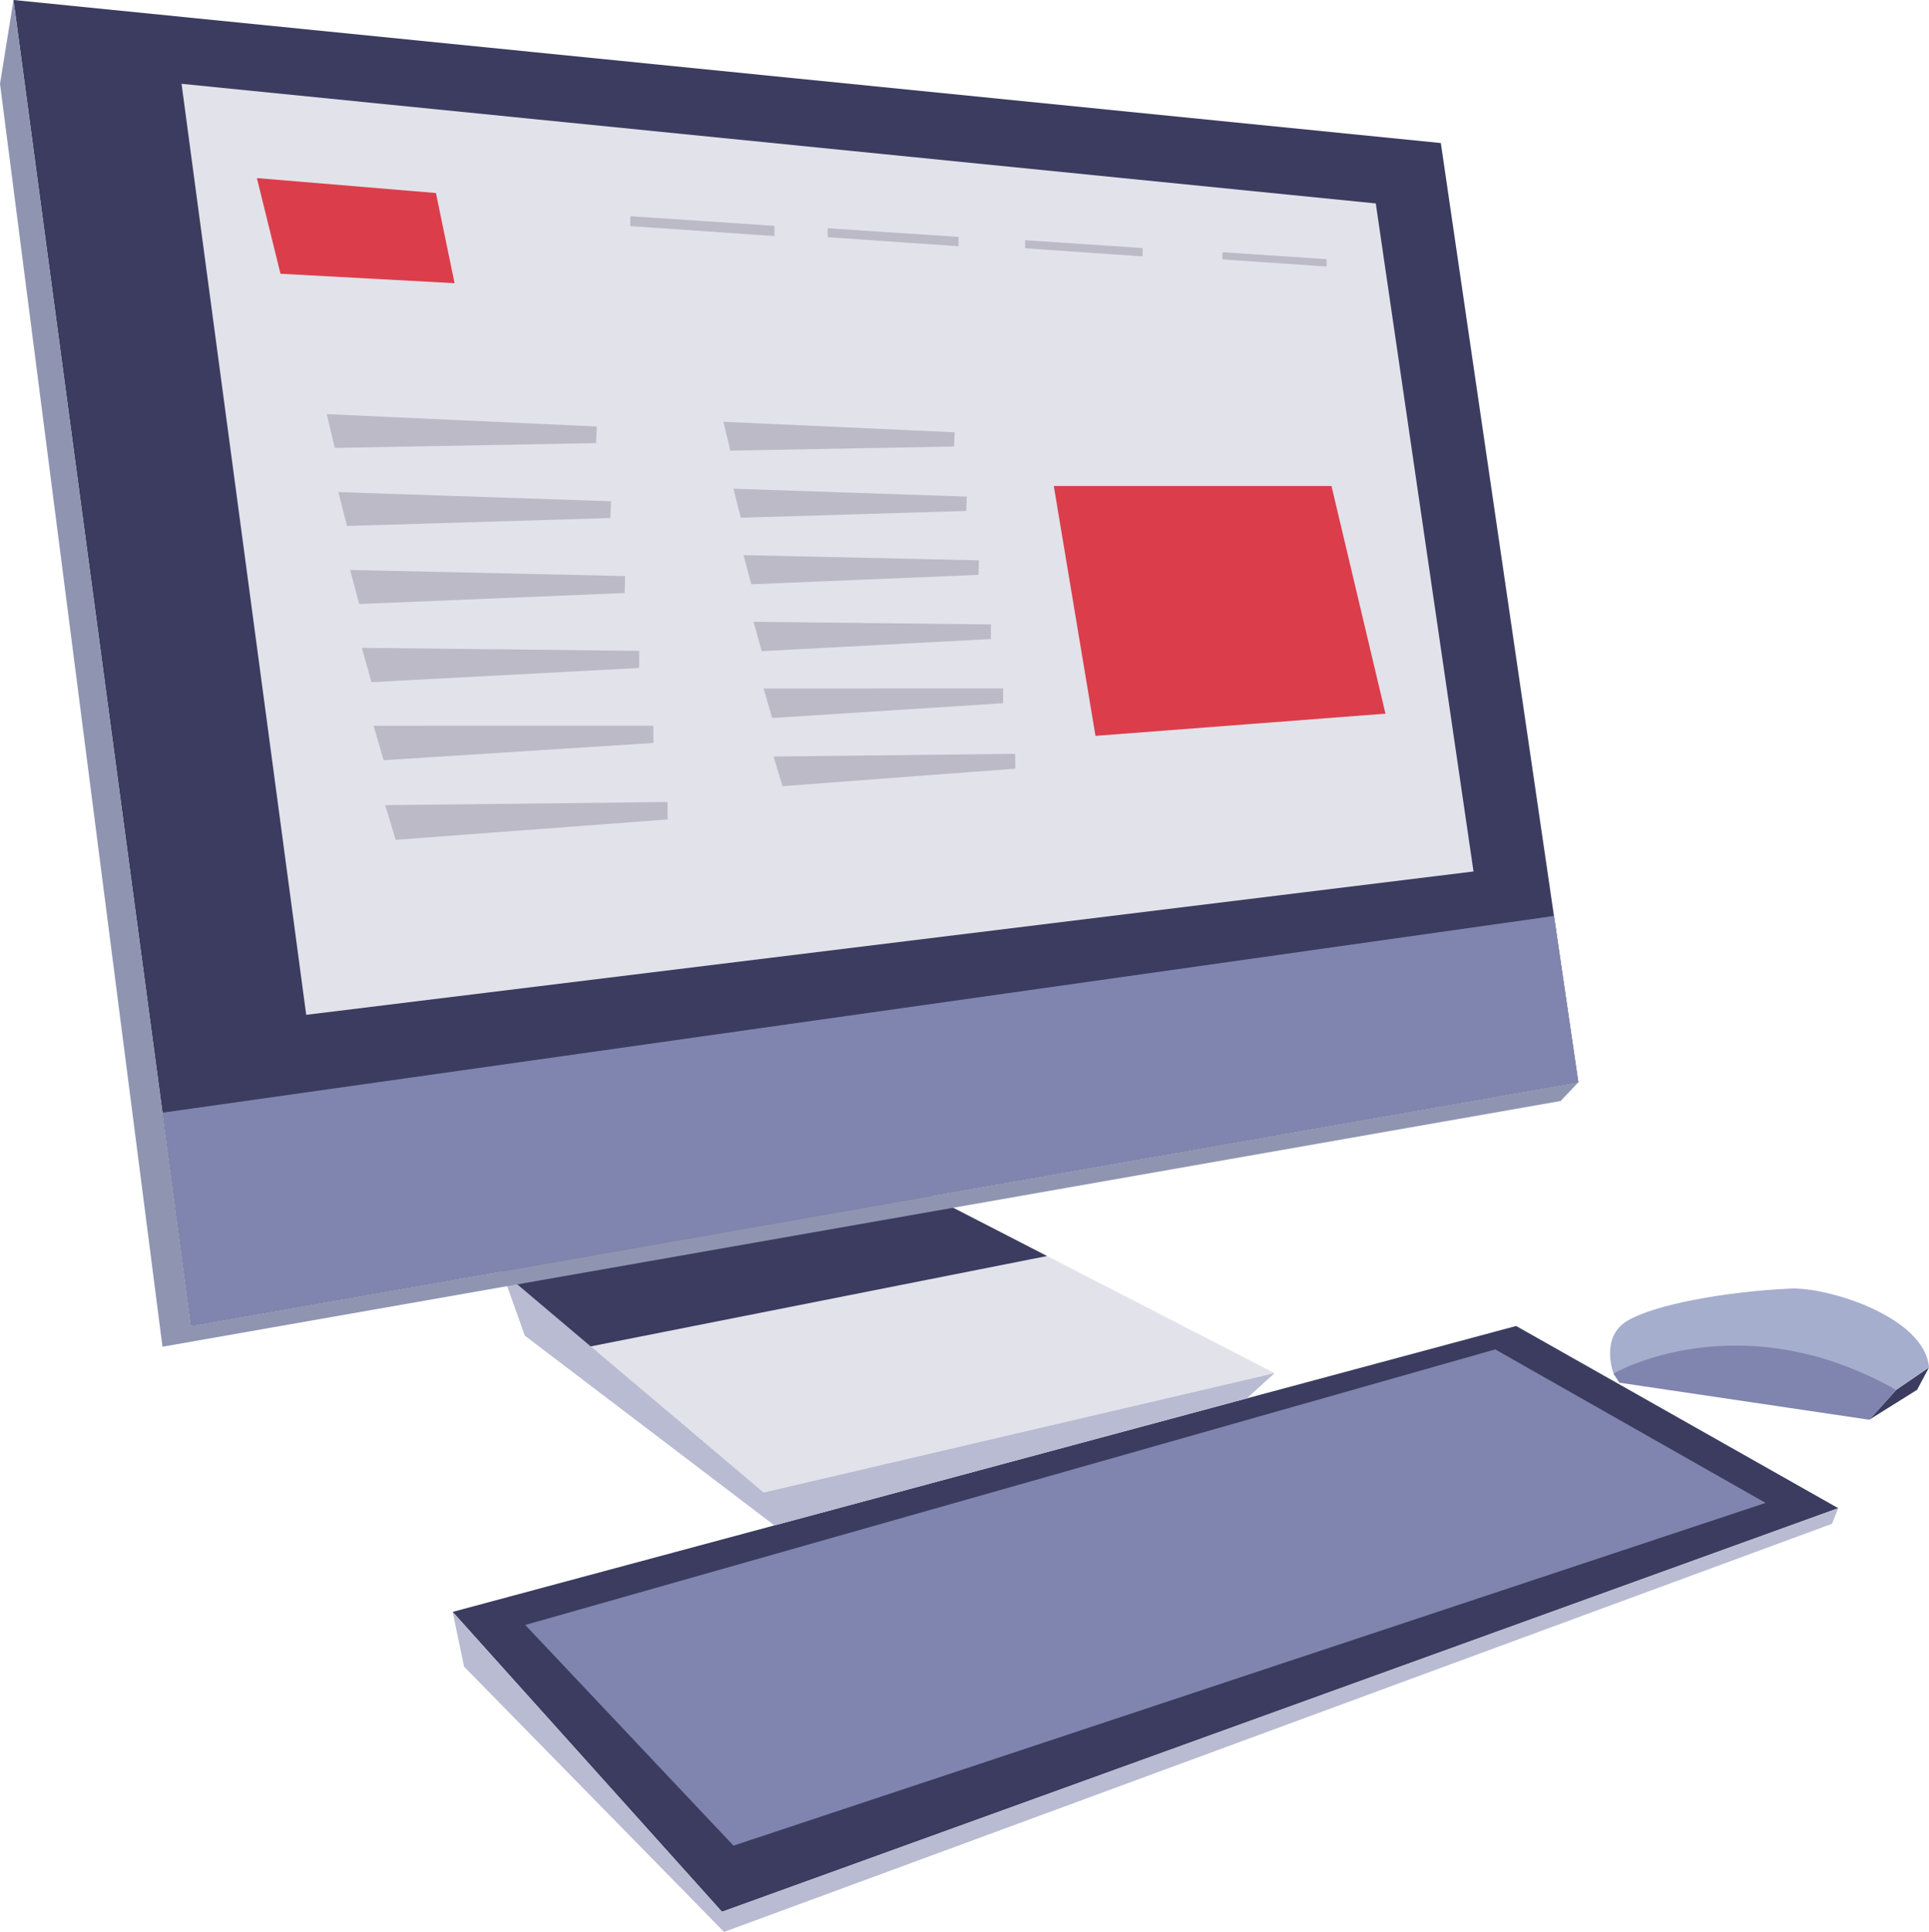
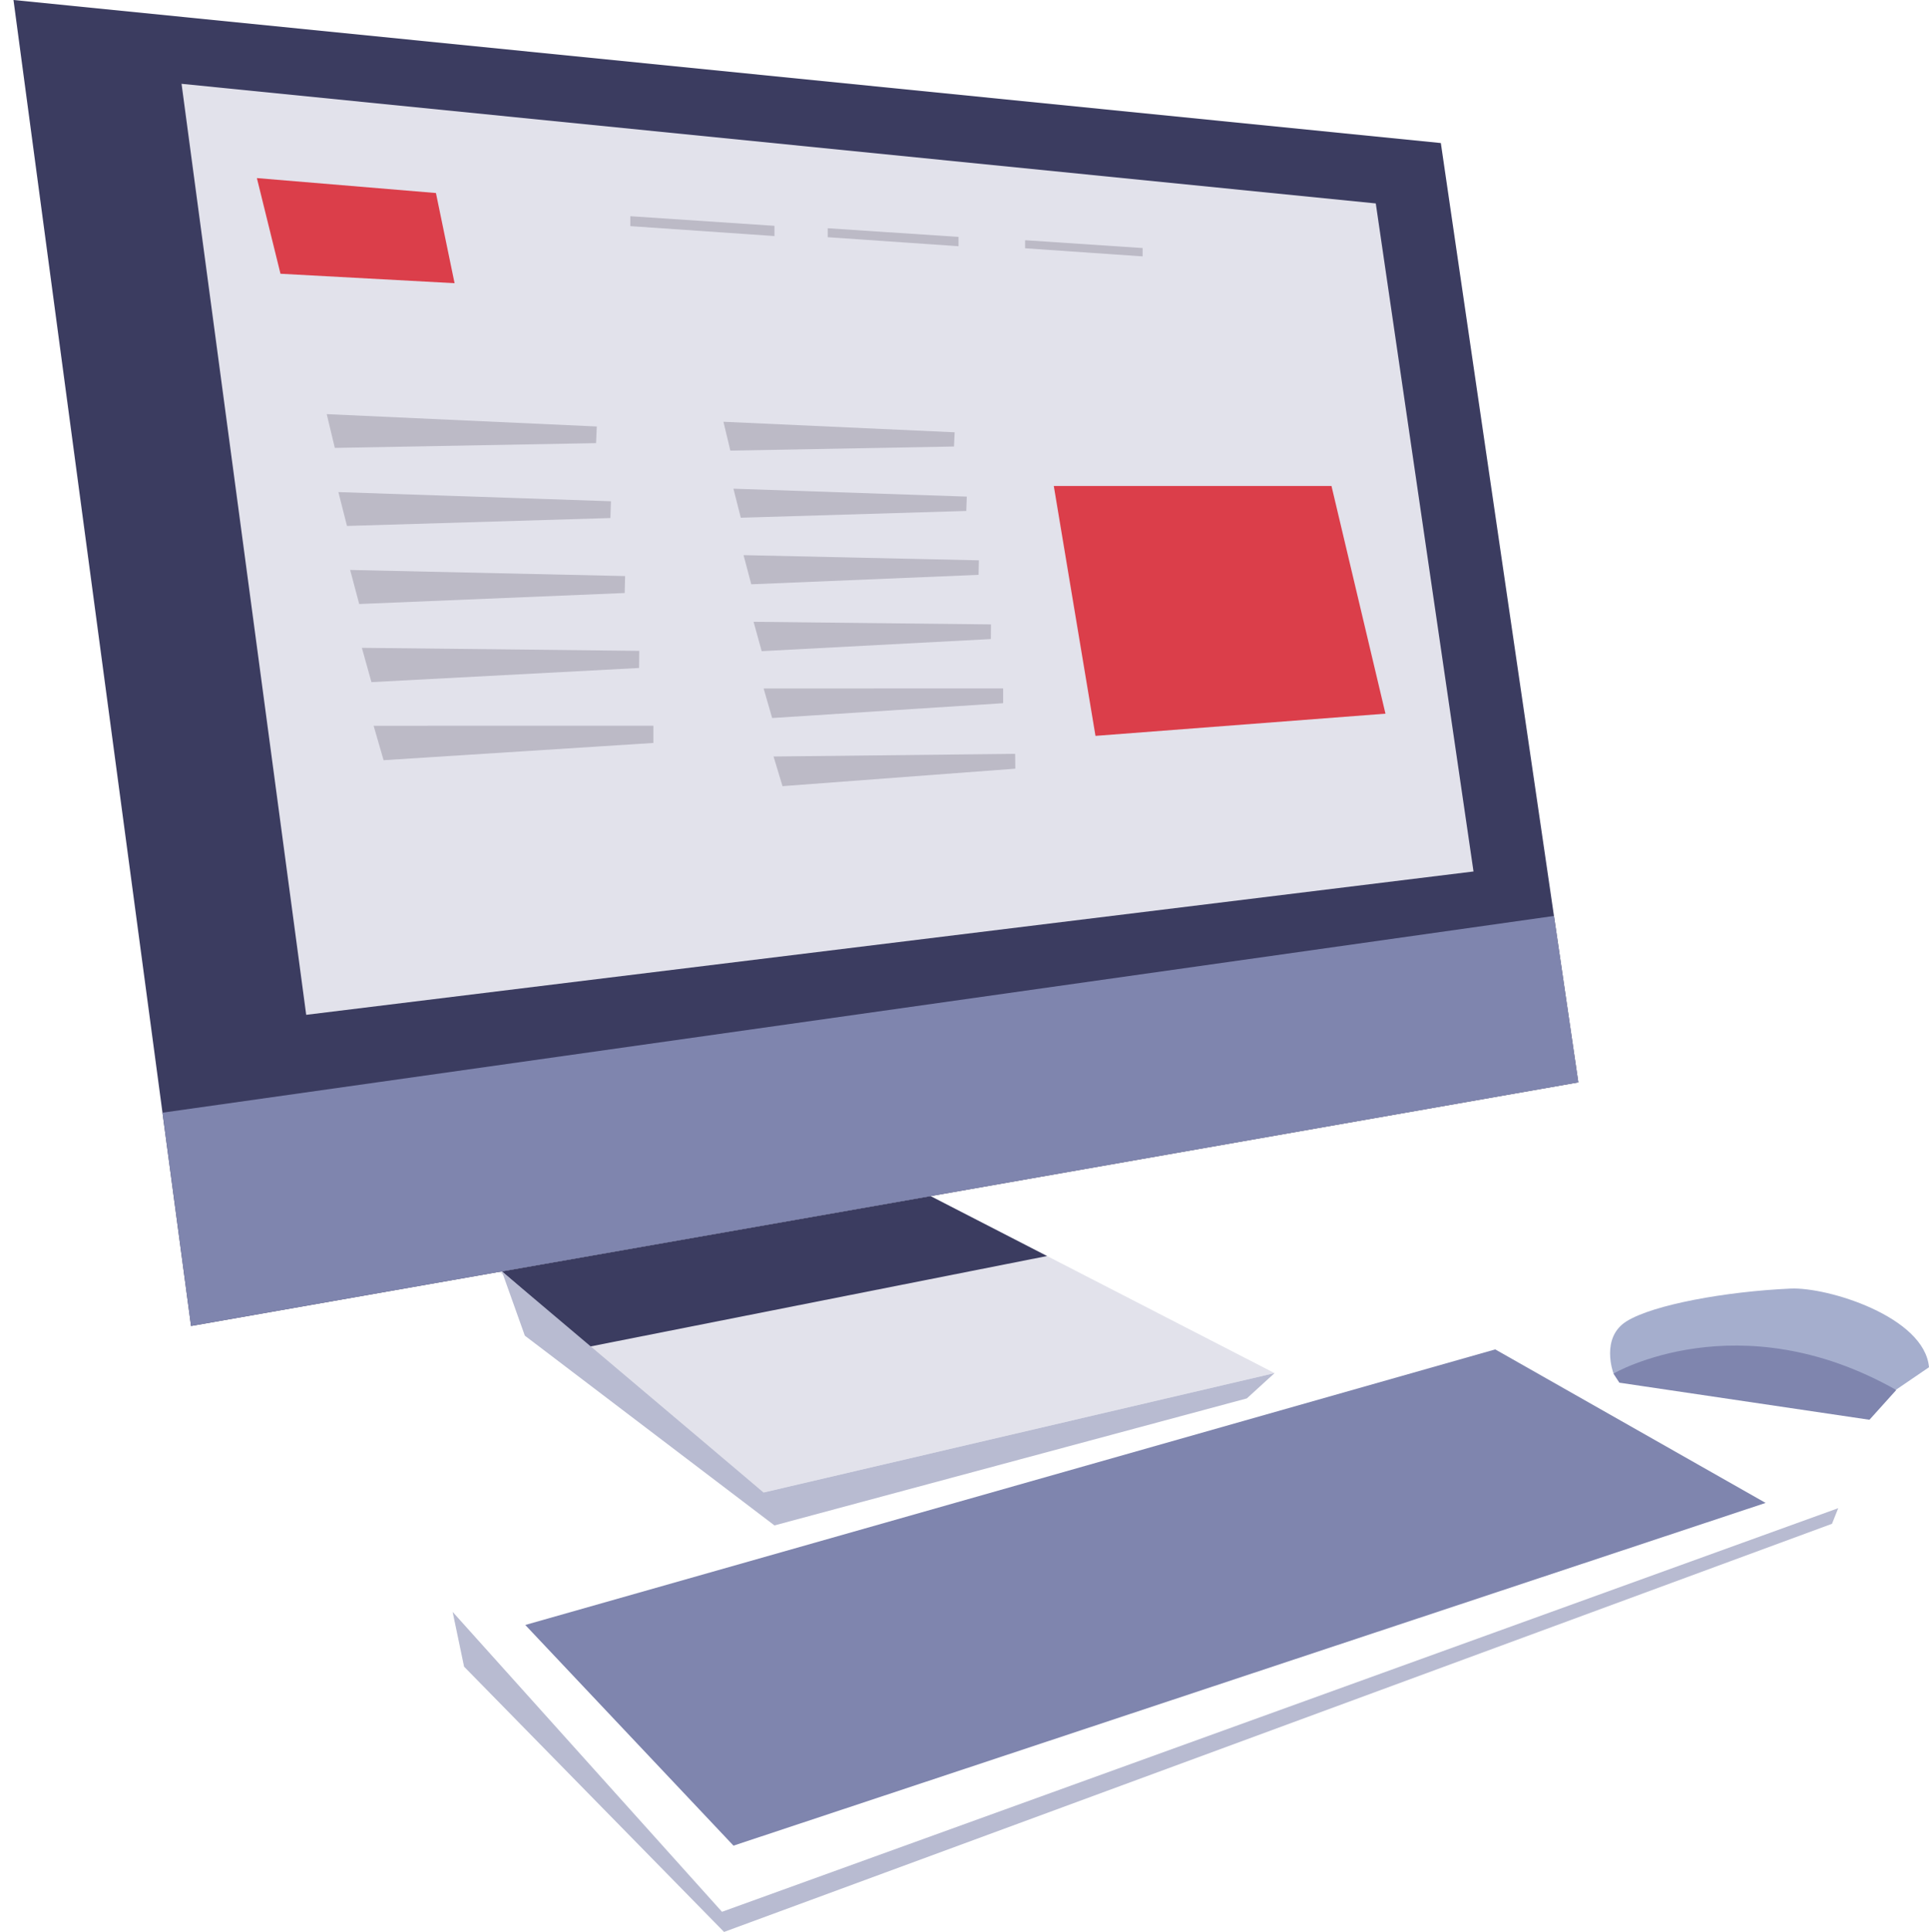
<svg xmlns="http://www.w3.org/2000/svg" viewBox="0 0 318.77 319.27">
  <defs>
    <style>.cls-1{fill:#e2e2eb;}.cls-2{fill:#3b3c60;}.cls-3{fill:#7f85ae;}.cls-4{fill:#b8bbd1;}.cls-5{fill:#8f95b1;}.cls-6{fill:#db3e4a;}.cls-7{fill:#bcbac6;}.cls-8{fill:#a5aecd;}</style>
  </defs>
  <title>Asset 2</title>
  <g id="Layer_2" data-name="Layer 2">
    <g id="Layer_1-2" data-name="Layer 1">
      <polygon class="cls-1" points="78.93 207.19 126.19 246.65 210.62 226.92 148.22 194.8 78.93 207.19" />
      <polygon class="cls-2" points="2.23 0 31.57 219.13 260.82 178.87 238.1 23.64 2.23 0" />
      <polygon class="cls-1" points="30 13.85 50.6 167.71 243.5 144.02 227.35 33.62 30 13.85" />
      <polygon class="cls-2" points="153.78 197.67 173.03 207.57 97.33 222.56 82.94 210.11 153.78 197.67" />
      <polyline class="cls-3" points="26.85 183.88 31.57 219.13 260.82 178.87 256.79 151.37" />
-       <polygon class="cls-2" points="74.8 266.38 250.54 219.13 303.77 249.24 119.31 315.94 74.8 266.38" />
      <polygon class="cls-3" points="86.8 268.54 121.21 305.01 291.77 248.37 247.09 223 86.8 268.54" />
      <polygon class="cls-4" points="74.8 266.38 76.69 275.43 119.65 319.27 302.74 251.82 303.77 249.24 119.31 315.94 74.8 266.38" />
      <polygon class="cls-4" points="82.94 210.11 86.73 220.73 127.98 252.09 206.04 231.1 210.62 226.92 126.19 246.65 82.94 210.11" />
-       <polygon class="cls-5" points="2.23 0 0 13.85 26.85 222.56 257.89 181.95 260.82 178.87 31.57 219.13 2.23 0" />
      <polygon class="cls-6" points="42.45 29.43 72.04 31.9 75.12 46.8 46.35 45.24 42.45 29.43" />
      <polygon class="cls-7" points="104.16 35.73 127.98 37.32 127.98 39.01 104.16 37.37 104.16 35.73" />
      <polygon class="cls-7" points="158.4 40.69 136.78 39.2 136.78 37.72 158.4 39.15 158.4 40.69" />
      <polygon class="cls-7" points="188.82 42.37 169.4 41.03 169.4 39.7 188.82 40.99 188.82 42.37" />
-       <polygon class="cls-7" points="202.01 41.68 219.23 42.83 219.23 44.05 202.01 42.87 202.01 41.68" />
      <polygon class="cls-6" points="220.03 80.31 174.14 80.31 181.03 121.61 228.95 117.94 220.03 80.31" />
      <polygon class="cls-7" points="53.99 68.44 98.62 70.48 98.5 73.23 55.33 74.02 53.99 68.44" />
      <polygon class="cls-7" points="55.92 81.32 100.96 82.84 100.87 85.61 57.34 86.92 55.92 81.32" />
      <polygon class="cls-7" points="57.86 94.19 103.3 95.2 103.23 98 59.36 99.82 57.86 94.19" />
      <polygon class="cls-7" points="59.8 107.06 105.64 107.56 105.61 110.39 61.38 112.73 59.8 107.06" />
      <polygon class="cls-7" points="61.74 119.94 107.97 119.93 107.97 122.78 63.39 125.63 61.74 119.94" />
-       <polygon class="cls-7" points="63.66 133.06 110.3 132.54 110.33 135.42 65.39 138.79 63.66 133.06" />
      <polygon class="cls-7" points="119.55 69.7 157.76 71.44 157.65 73.79 120.69 74.47 119.55 69.7" />
      <polygon class="cls-7" points="121.2 80.76 159.76 82.07 159.68 84.44 122.42 85.56 121.2 80.76" />
      <polygon class="cls-7" points="122.87 91.74 161.76 92.6 161.71 95 124.15 96.56 122.87 91.74" />
      <polygon class="cls-7" points="124.53 102.76 163.76 103.19 163.74 105.61 125.87 107.61 124.53 102.76" />
      <polygon class="cls-7" points="126.19 113.78 165.77 113.77 165.77 116.21 127.6 118.66 126.19 113.78" />
      <polygon class="cls-7" points="127.83 125.02 167.75 124.58 167.78 127.03 129.31 129.92 127.83 125.02" />
-       <path class="cls-8" d="M295.89,212.95c6.15-.28,22.14,4.67,22.88,13l-5.41,3.69-15.74-1.21-31-1.49s-2.21-5.9,2.21-8.61S285.07,213.44,295.89,212.95Z" />
-       <polygon class="cls-2" points="308.93 234.6 316.8 229.68 318.77 225.99 313.36 229.68 308.93 234.6" />
+       <path class="cls-8" d="M295.89,212.95c6.15-.28,22.14,4.67,22.88,13l-5.41,3.69-15.74-1.21-31-1.49s-2.21-5.9,2.21-8.61S285.07,213.44,295.89,212.95" />
      <path class="cls-3" d="M266.62,227s20.66-12.05,46.74,2.71l-4.43,4.92-41.33-6.13Z" />
    </g>
  </g>
</svg>